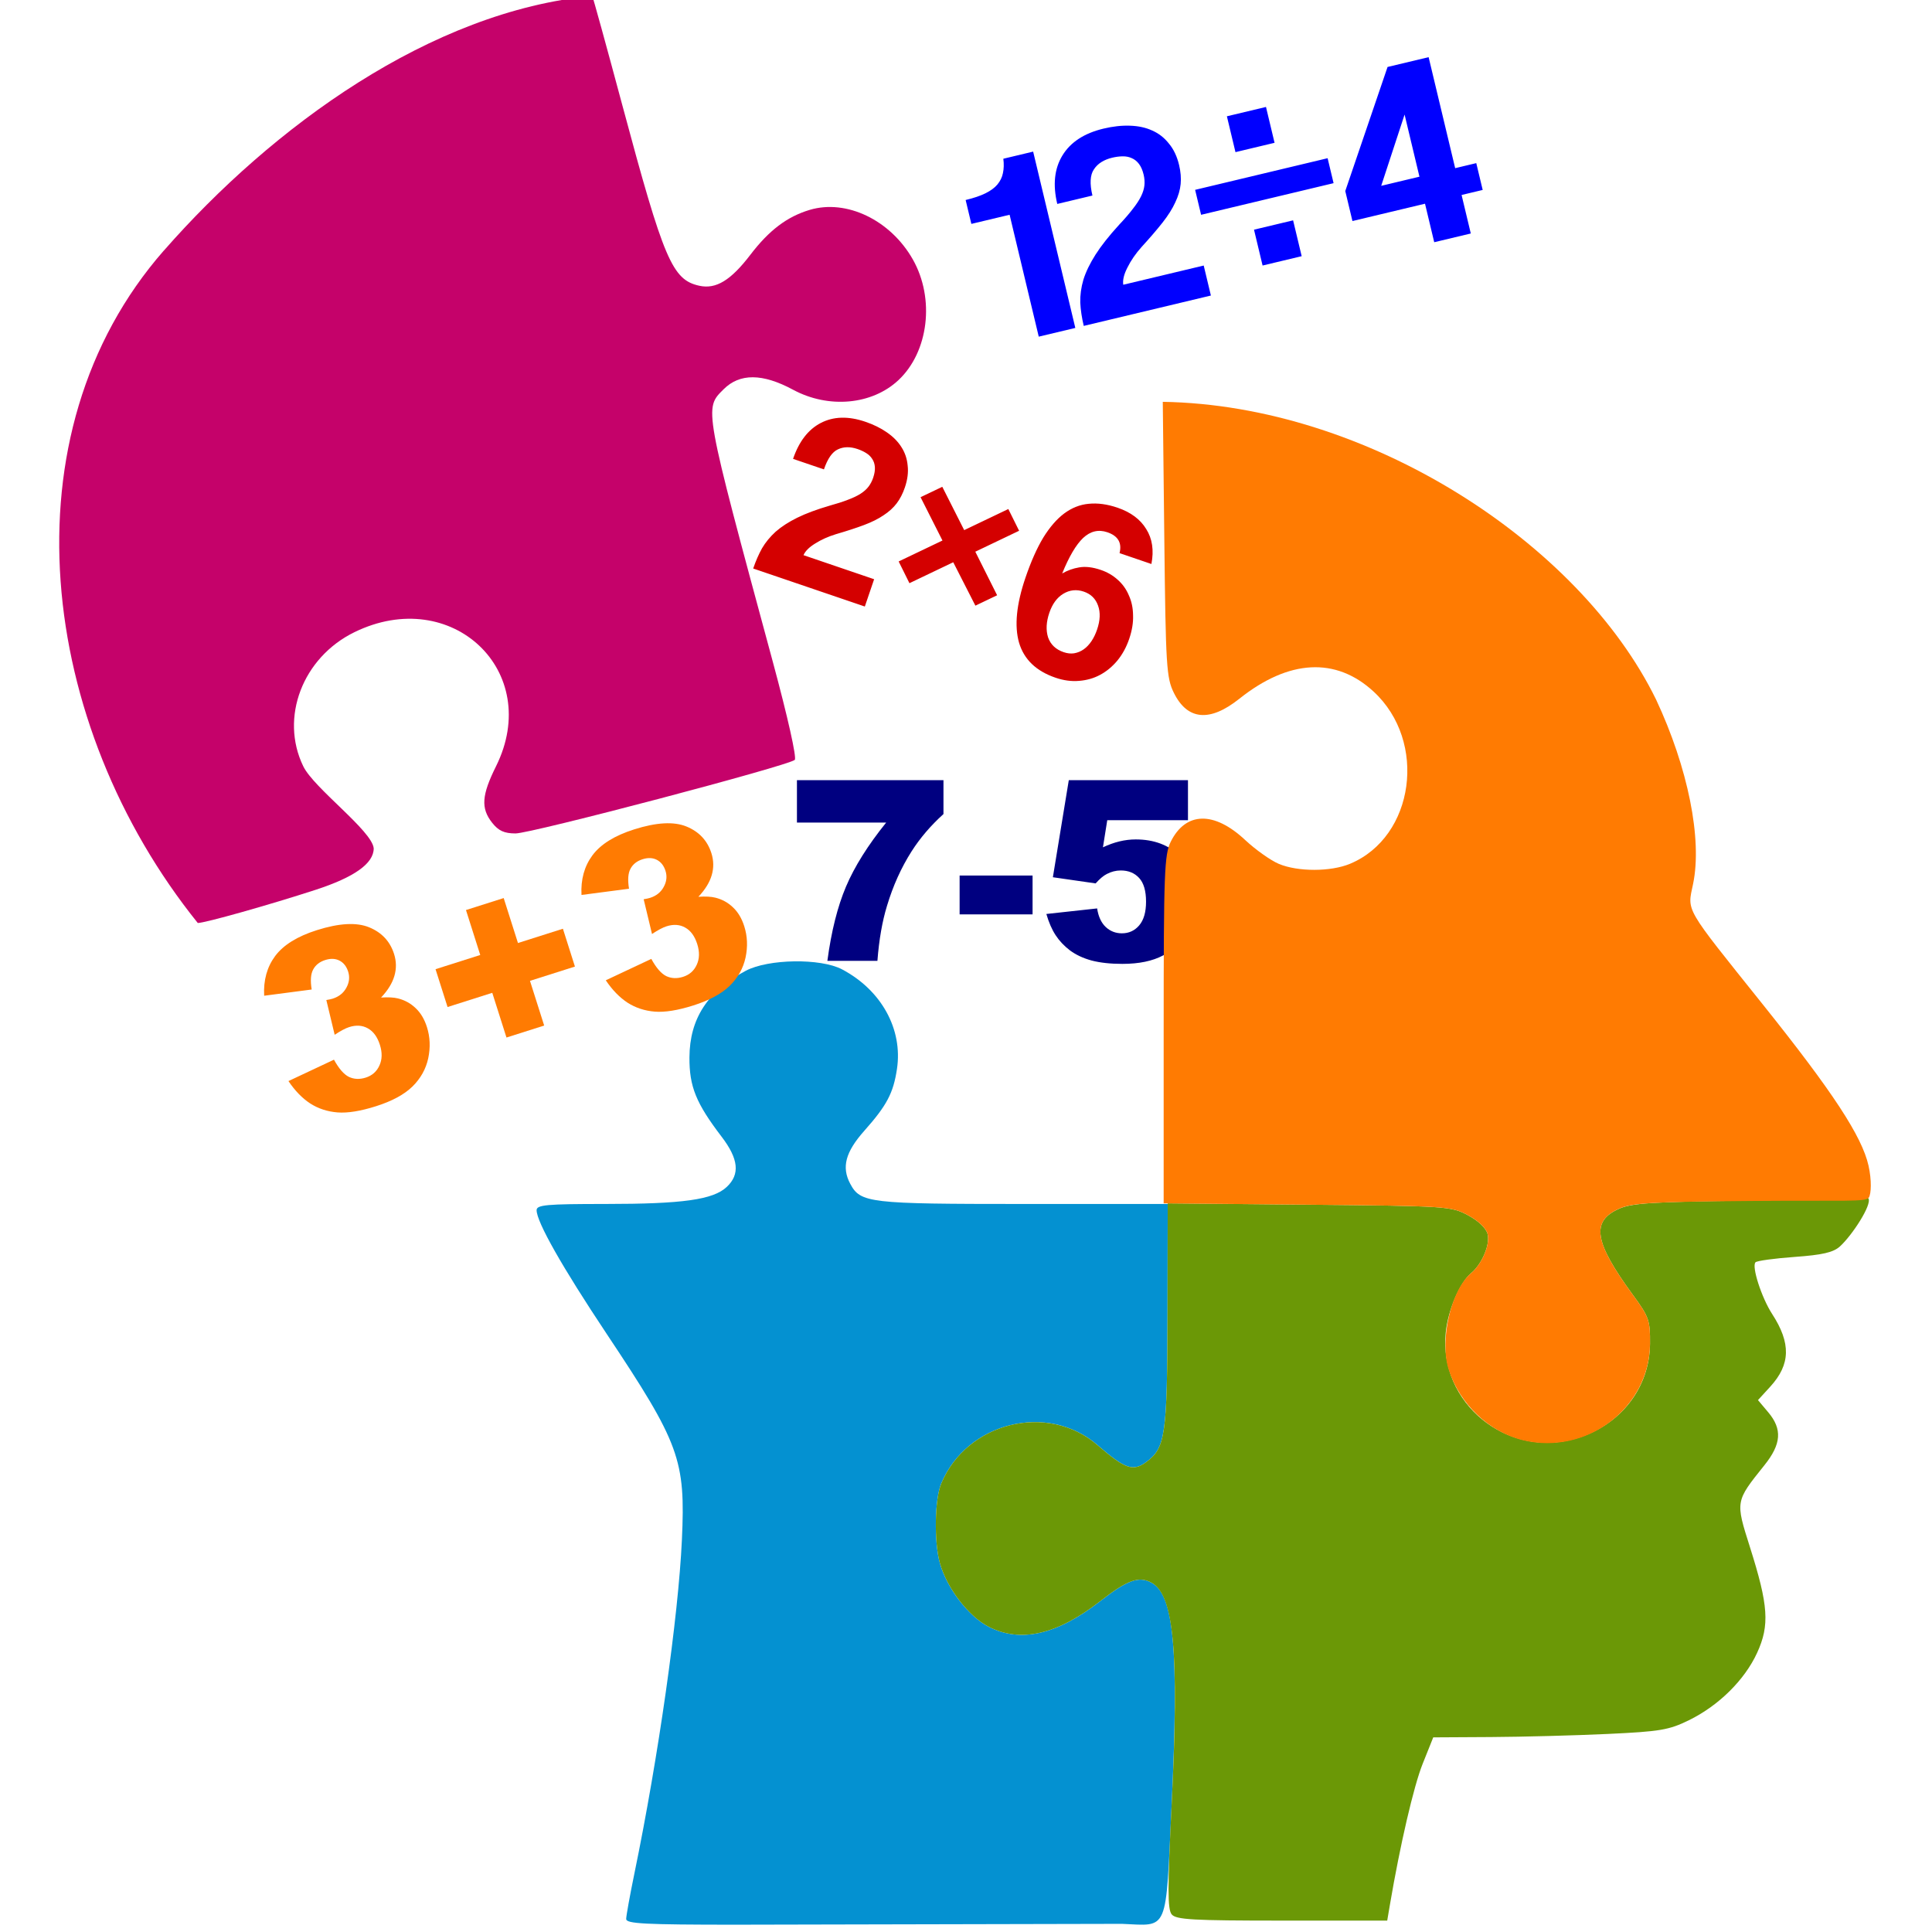
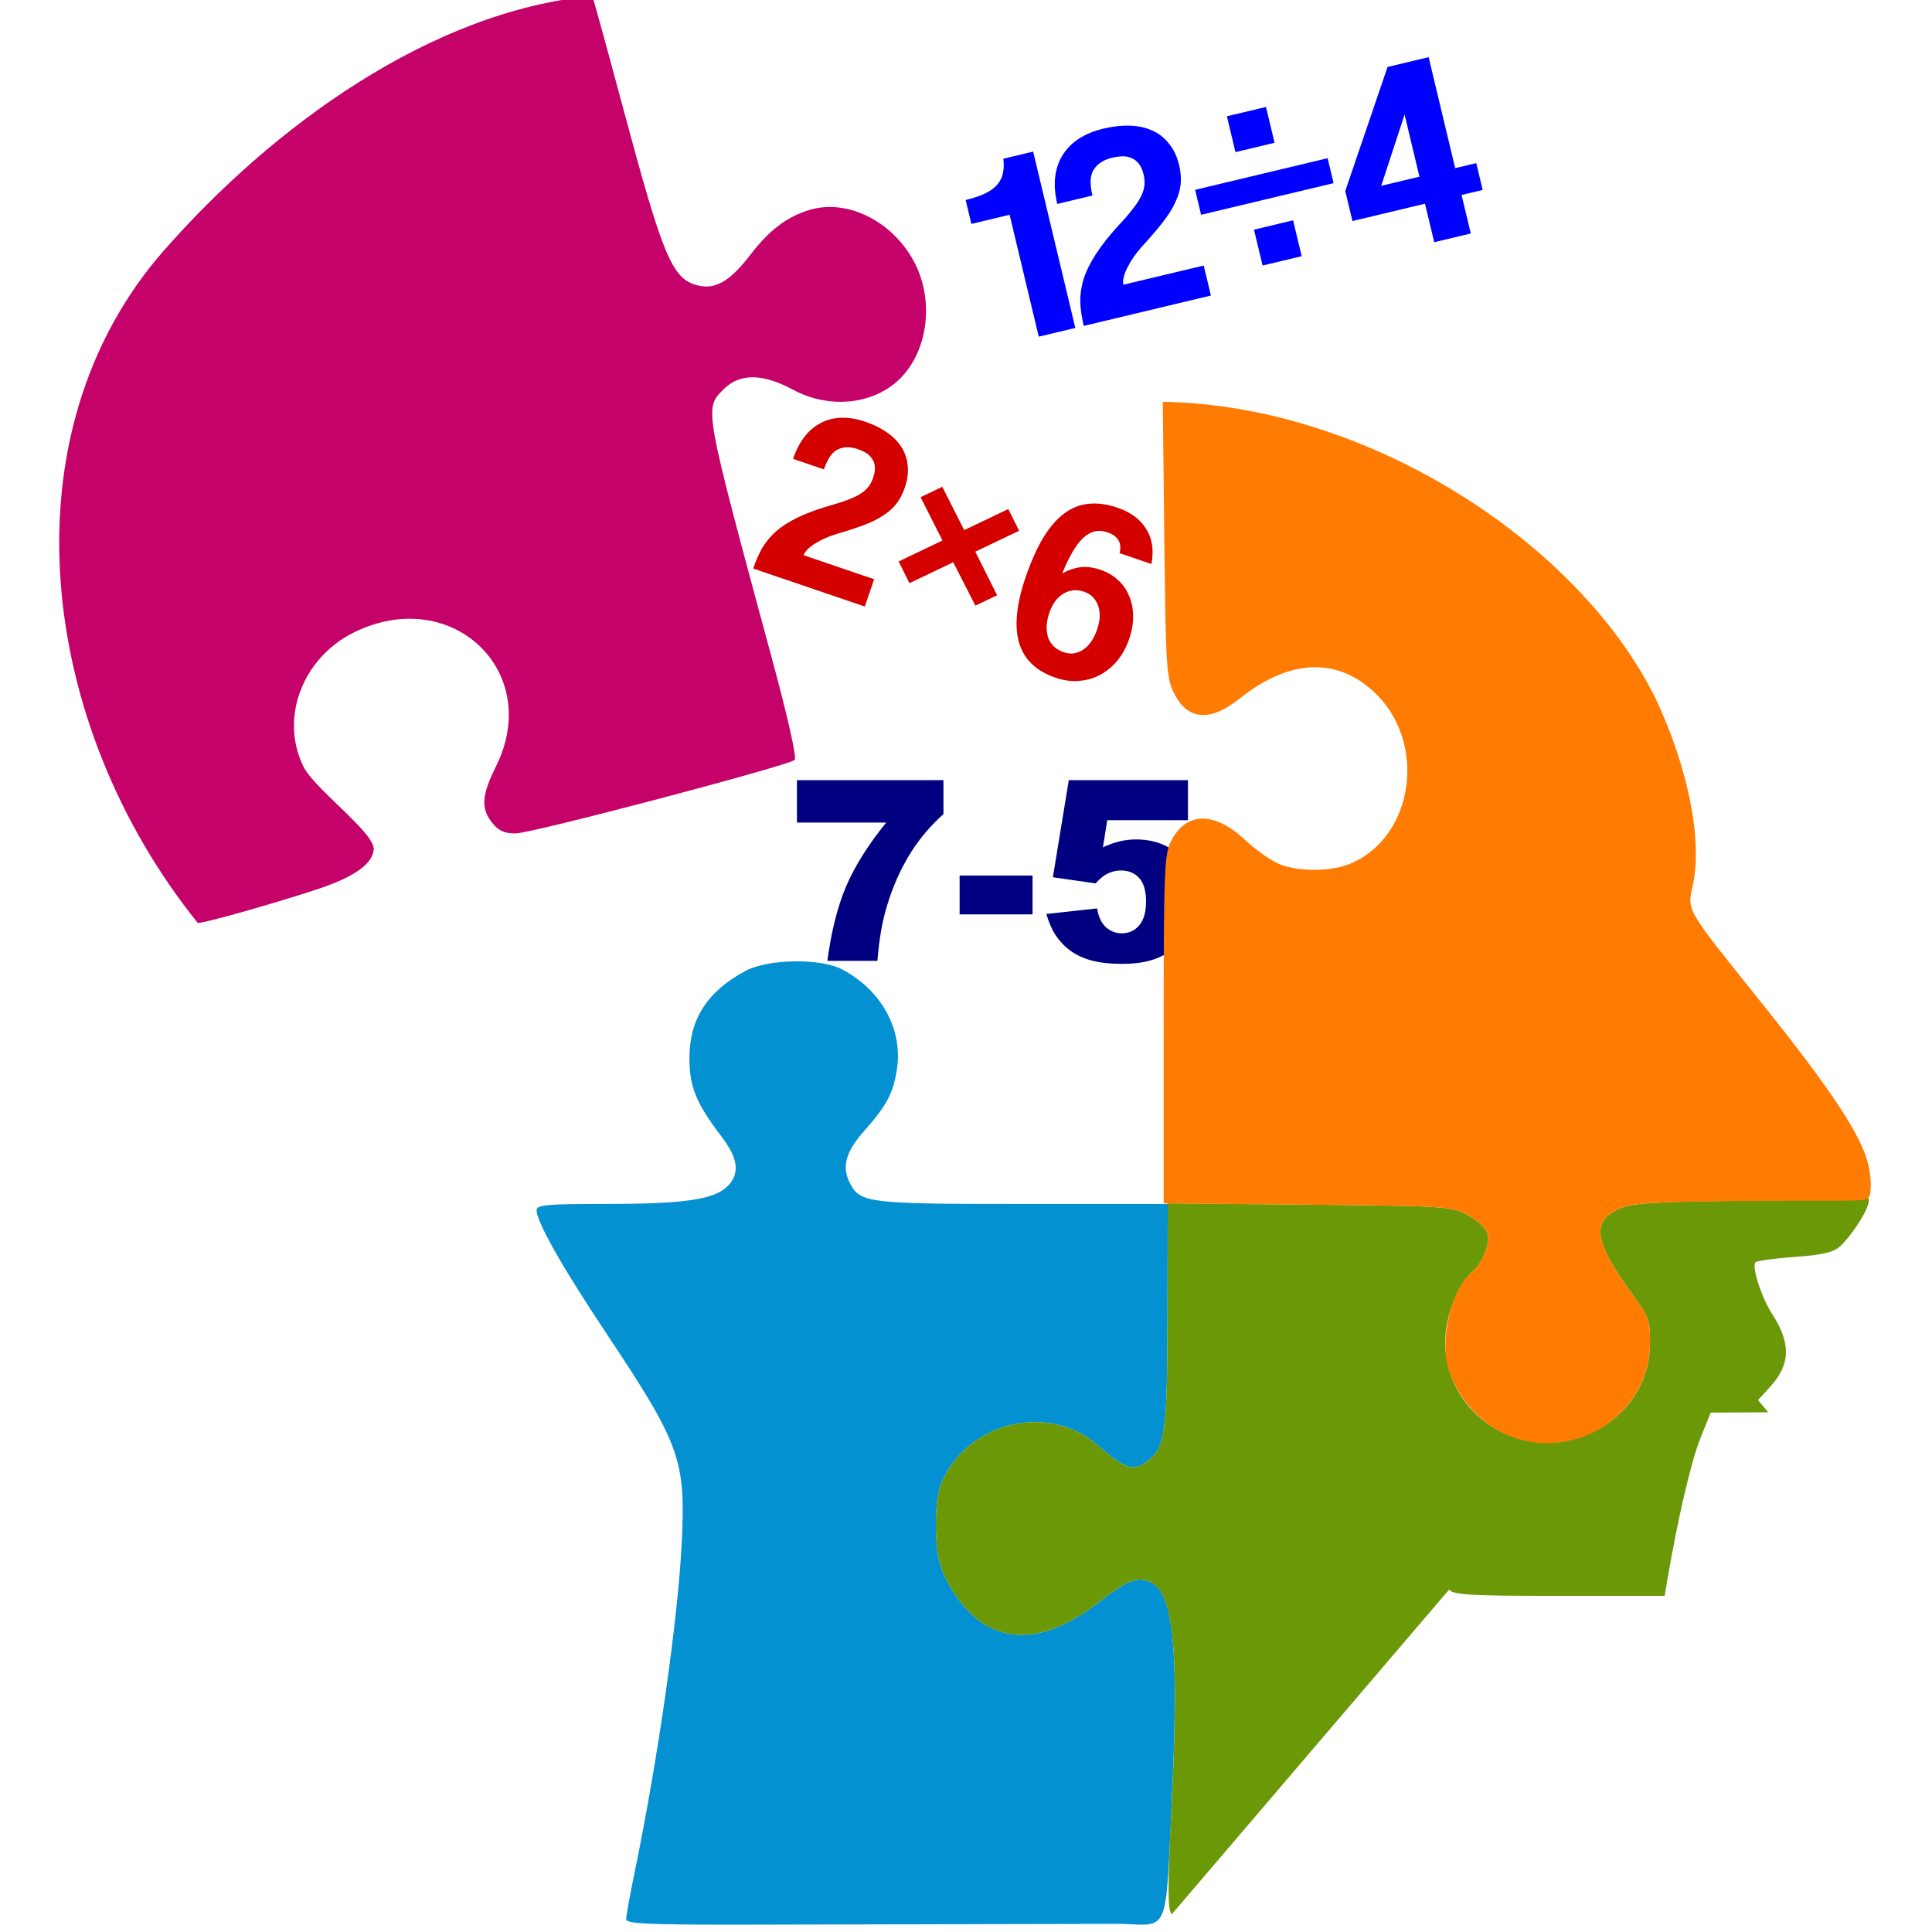
<svg xmlns="http://www.w3.org/2000/svg" xmlns:xlink="http://www.w3.org/1999/xlink" width="24" height="24" viewBox="0 0 33.867 33.867">
  <g transform="matrix(.195 0 0 .195 7.09 -42.2)">
    <path d="M19.931 388.921c0-.28.335-2.133.744-4.118 2.153-10.448 3.944-23.034 4.265-29.965.334-7.209-.196-8.659-6.774-18.537-3.992-5.995-6.287-10.047-6.287-11.101 0-.48.879-.559 6.173-.559 6.968 0 9.697-.383 10.92-1.532 1.207-1.134 1.066-2.511-.462-4.514-2.301-3.015-2.906-4.506-2.892-7.131.018-3.477 1.638-5.969 5.063-7.786 2.021-1.073 6.73-1.143 8.651-.13 3.54 1.867 5.478 5.379 4.942 8.953-.326 2.173-.909 3.277-2.936 5.56-1.7 1.915-2.061 3.278-1.263 4.77.921 1.722 1.679 1.81 15.527 1.81h13.012l-.021 9.974c-.022 10.784-.188 11.945-1.89 13.207-1.207.895-1.907.655-4.411-1.513-4.456-3.857-11.731-2.064-14.038 3.459-.591 1.415-.658 5.232-.125 7.149.625 2.25 2.57 4.792 4.381 5.725 2.866 1.476 6.161.724 10.026-2.29 2.451-1.911 3.472-2.281 4.612-1.671 2.032 1.087 2.48 6.026 1.817 20.016-.55 11.594-.229 10.829-4.473 10.657l-34.71.076c-8.164 0-9.849-.087-9.849-.509z" fill="#0491d1" />
    <path d="M-21.628 238.937c9.758-11.132 23.991-21.522 38.505-22.89.056.056 1.27 4.459 2.698 9.784 3.747 13.972 4.497 15.733 6.932 16.267 1.498.329 2.827-.479 4.594-2.792 1.679-2.197 3.294-3.418 5.324-4.027 3.305-.99 7.265.911 9.274 4.452 1.999 3.525 1.424 8.318-1.304 10.862-2.376 2.217-6.272 2.569-9.456.855-2.756-1.483-4.796-1.497-6.251-.043-1.756 1.756-1.816 1.423 4.42 24.479 1.348 4.982 2.17 8.656 1.977 8.836-.562.525-23.676 6.613-25.102 6.612-1.017-.001-1.531-.237-2.105-.966-1.022-1.299-.941-2.466.351-5.066 4.241-8.536-3.98-16.33-12.722-12.062-4.661 2.275-6.727 7.682-4.606 12.053.958 1.981 6.201 5.803 6.335 7.384 0 1.356-1.737 2.592-5.246 3.733-4.17 1.356-9.921 2.975-10.569 2.975-14.347-17.835-17.519-43.943-3.051-60.449z" fill="#c5026a" />
-     <path d="M68.97 388.503c-.377-.454-.376-2.371.003-10.055.669-13.541.193-18.685-1.826-19.766-1.14-.61-2.161-.24-4.612 1.671-3.866 3.014-7.16 3.767-10.026 2.29-1.81-.933-3.755-3.475-4.381-5.725-.533-1.918-.466-5.735.125-7.149 2.308-5.523 9.582-7.315 14.038-3.459 2.505 2.168 3.204 2.408 4.411 1.513 1.703-1.262 1.868-2.421 1.89-13.236l.021-10.003 12.72.121c12.39.118 12.76.142 14.27.949.945.505 1.635 1.167 1.768 1.699.236.939-.513 2.703-1.491 3.514-1.017.844-2.063 3.291-2.272 5.314-.654 6.333 5.484 11.357 11.675 9.558 4.003-1.164 6.651-4.543 6.686-8.533.018-2.097-.093-2.415-1.541-4.392-3.48-4.755-3.782-6.599-1.263-7.735 1.141-.515 2.974-.633 11.388-.735 7.776-.094 10.827-.562 11.048-.204.344.556-1.472 3.334-2.561 4.319-.593.536-1.567.762-4.062.942-1.805.13-3.392.347-3.527.482-.364.364.541 3.174 1.496 4.647 1.705 2.63 1.656 4.537-.169 6.534l-1.104 1.208.922 1.096c1.278 1.519 1.181 2.856-.348 4.763-2.617 3.265-2.609 3.218-1.294 7.367 1.659 5.235 1.78 7.008.644 9.488-1.119 2.444-3.453 4.752-6.134 6.065-1.797.88-2.584 1.013-7.321 1.234-2.919.136-7.637.261-10.485.277l-5.177.029-.951 2.376c-.806 2.014-2.026 7.269-2.953 12.723l-.233 1.373h-9.456c-8.049 0-9.525-.084-9.921-.561z" fill="#6b9806" />
+     <path d="M68.97 388.503c-.377-.454-.376-2.371.003-10.055.669-13.541.193-18.685-1.826-19.766-1.14-.61-2.161-.24-4.612 1.671-3.866 3.014-7.16 3.767-10.026 2.29-1.81-.933-3.755-3.475-4.381-5.725-.533-1.918-.466-5.735.125-7.149 2.308-5.523 9.582-7.315 14.038-3.459 2.505 2.168 3.204 2.408 4.411 1.513 1.703-1.262 1.868-2.421 1.89-13.236l.021-10.003 12.72.121c12.39.118 12.76.142 14.27.949.945.505 1.635 1.167 1.768 1.699.236.939-.513 2.703-1.491 3.514-1.017.844-2.063 3.291-2.272 5.314-.654 6.333 5.484 11.357 11.675 9.558 4.003-1.164 6.651-4.543 6.686-8.533.018-2.097-.093-2.415-1.541-4.392-3.48-4.755-3.782-6.599-1.263-7.735 1.141-.515 2.974-.633 11.388-.735 7.776-.094 10.827-.562 11.048-.204.344.556-1.472 3.334-2.561 4.319-.593.536-1.567.762-4.062.942-1.805.13-3.392.347-3.527.482-.364.364.541 3.174 1.496 4.647 1.705 2.63 1.656 4.537-.169 6.534l-1.104 1.208.922 1.096l-5.177.029-.951 2.376c-.806 2.014-2.026 7.269-2.953 12.723l-.233 1.373h-9.456c-8.049 0-9.525-.084-9.921-.561z" fill="#6b9806" />
    <g transform="matrix(.762 -.242 .242 .762 -49.654 -4.179)" fill="#ff7b02">
      <use xlink:href="#B" />
-       <path d="M-53.976 386.683h5.275v-5.303h4.449v5.303h5.303v4.463h-5.303v5.275H-48.7v-5.275h-5.275z" />
      <use xlink:href="#B" x="37.437" />
    </g>
    <path d="M35.282 286.542h13.172v3.047q-1.717 1.551-2.869 3.357-1.396 2.194-2.205 4.886-.643 2.094-.864 4.952h-4.498q.532-3.977 1.673-6.669 1.141-2.692 3.612-5.761h-8.021zm14.624 8.574h6.558v3.49h-6.558zm9.815-8.574h10.713v3.6h-7.256l-.388 2.437q.753-.354 1.485-.532.742-.177 1.462-.177 2.437 0 3.955 1.473 1.518 1.473 1.518 3.711 0 1.573-.787 3.024-.775 1.451-2.216 2.216-1.429.764-3.667.764-1.606 0-2.759-.299-1.141-.31-1.95-.908-.798-.609-1.296-1.374-.499-.764-.831-1.905l4.564-.499q.166 1.097.775 1.673.609.565 1.451.565.942 0 1.551-.709.62-.72.62-2.138 0-1.451-.62-2.127-.62-.676-1.651-.676-.654 0-1.263.321-.454.233-.997.842l-3.844-.554z" fill="navy" />
    <path d="M100.581 345.887c-3.076-.733-5.725-3.25-6.717-6.382-.831-2.627.225-7.151 2.017-8.639.978-.812 1.726-2.576 1.491-3.514-.133-.531-.824-1.194-1.768-1.699-1.511-.807-1.869-.831-14.453-.948l-12.903-.12.001-15.619c0-14.137.061-15.741.641-16.9 1.349-2.699 3.892-2.755 6.68-.148.94.879 2.307 1.848 3.038 2.154 1.715.716 4.667.711 6.398-.013 5.8-2.423 6.971-11.002 2.113-15.48-3.389-3.124-7.623-2.897-12.068.647-2.651 2.113-4.662 1.935-5.881-.523-.671-1.352-.736-2.396-.863-13.816l-.138-12.354c18.375.293 37.432 12.622 44.345 26.763 2.872 6.128 4.162 12.551 3.328 16.569-.524 2.523-.874 1.917 6.268 10.841 6.294 7.865 8.913 11.859 9.503 14.495.291 1.299.242 2.534.026 2.862-.278.422-2.169.239-10.682.309-8.871.074-10.635.179-11.792.703-2.518 1.141-2.217 2.983 1.263 7.738 1.448 1.978 1.559 2.295 1.541 4.392-.05 5.756-5.673 10.043-11.389 8.681z" fill="#ff7b02" />
    <path d="M61.511 244.399v-11.594h-3.435v-2.273q1.086 0 1.819-.177.733-.177 1.187-.53.48-.379.707-.909.253-.556.328-1.288h2.678v16.773zm4.041 0q0-1.162.177-2.172.202-1.01.733-1.996.556-.985 1.541-1.996.985-1.01 2.602-2.172.909-.631 1.49-1.137.606-.505.96-.96.354-.455.505-.909.152-.455.152-.985 0-.632-.177-1.061-.177-.429-.505-.682-.303-.253-.733-.354-.429-.101-.909-.101-1.137 0-1.793.657-.657.632-.657 2.324H65.78q0-2.728 1.415-4.244 1.44-1.541 4.042-1.541 1.263 0 2.299.303 1.061.303 1.793.909.758.606 1.162 1.541.429.909.429 2.147 0 .96-.253 1.743-.253.783-.834 1.541-.556.758-1.49 1.541-.935.783-2.273 1.743-.96.707-1.617 1.541-.657.808-.707 1.465h7.224v2.854zm12.226-7.477v-2.374h11.898v2.374zm4.193-4.9v-3.41h3.511v3.41zm0 10.786v-3.41h3.511v3.41zm15.131-10.534l-3.435 5.911h3.435zm-.076 12.125v-3.663h-6.517v-2.854l6.113-10.256h3.688v10.559h1.895v2.551h-1.895v3.663z" transform="matrix(1.001 -.239 .226 .945 -59.787 30.417)" fill="#00f" />
    <path d="M114.71 245.856q0-1.067.162-1.995.186-.928.673-1.833.51-.905 1.415-1.833.905-.928 2.39-1.995.835-.58 1.369-1.044.557-.464.882-.882.325-.418.464-.835.139-.418.139-.905 0-.58-.162-.974-.162-.394-.464-.626-.278-.232-.673-.325-.394-.093-.835-.093-1.044 0-1.647.603-.603.58-.603 2.134h-2.9q0-2.506 1.299-3.898 1.322-1.415 3.712-1.415 1.16 0 2.111.278.974.278 1.647.835.696.557 1.067 1.415.394.835.394 1.972 0 .882-.232 1.601-.232.719-.766 1.415-.51.696-1.369 1.415-.858.719-2.088 1.601-.882.65-1.485 1.415-.603.742-.65 1.346h6.635v2.622zm19.766-3.317l-3.109-3.086-3.086 3.086-1.531-1.554 3.086-3.086-3.086-3.086 1.531-1.531 3.086 3.086 3.109-3.109 1.531 1.554-3.086 3.086 3.086 3.109zm8.77 1.415q.51 0 .905-.209.418-.232.696-.626.278-.394.418-.928.139-.534.139-1.16 0-1.322-.603-2.088-.603-.789-1.601-.789-1.021 0-1.67.789-.626.766-.626 2.042 0 1.322.603 2.158.626.812 1.74.812zm1.856-10.161q-.116-1.438-1.624-1.438-1.253 0-1.879 1.206-.603 1.183-.742 3.666.534-.626 1.253-1.021.742-.418 1.902-.418.905 0 1.694.348.812.348 1.392 1.021.603.65.928 1.601.348.928.348 2.134 0 1.183-.371 2.204-.371.998-1.044 1.74-.65.719-1.601 1.137-.928.418-2.065.418-2.738 0-4.083-1.949-1.322-1.949-1.322-5.777 0-2.32.348-3.967.371-1.647 1.067-2.691.719-1.067 1.786-1.554 1.09-.51 2.529-.51 1.879 0 3.039.998 1.183.974 1.438 2.854z" transform="matrix(.957 .326 -.319 .936 0 0)" fill="#d40000" />
  </g>
  <defs>
-     <path id="B" d="M-67.942 384.645l-5.303-.95q.661-2.534 2.534-3.884 1.887-1.35 5.33-1.35 3.953 0 5.716 1.474 1.763 1.474 1.763 3.705 0 1.308-.716 2.369-.716 1.061-2.162 1.859 1.171.289 1.791.675 1.005.62 1.556 1.639.565 1.005.565 2.41 0 1.763-.923 3.388-.923 1.612-2.658 2.493-1.735.868-4.559.868-2.755 0-4.352-.647-1.584-.647-2.617-1.887-1.019-1.253-1.57-3.14l5.606-.744q.331 1.694 1.019 2.355.702.647 1.777.647 1.129 0 1.873-.826.758-.826.758-2.204 0-1.405-.73-2.176-.716-.771-1.956-.771-.661 0-1.818.331l.289-4.008q.468.069.73.069 1.102 0 1.832-.702.744-.702.744-1.667 0-.923-.551-1.474-.551-.551-1.515-.551-.992 0-1.612.606-.62.592-.84 2.094z" />
-   </defs>
+     </defs>
</svg>